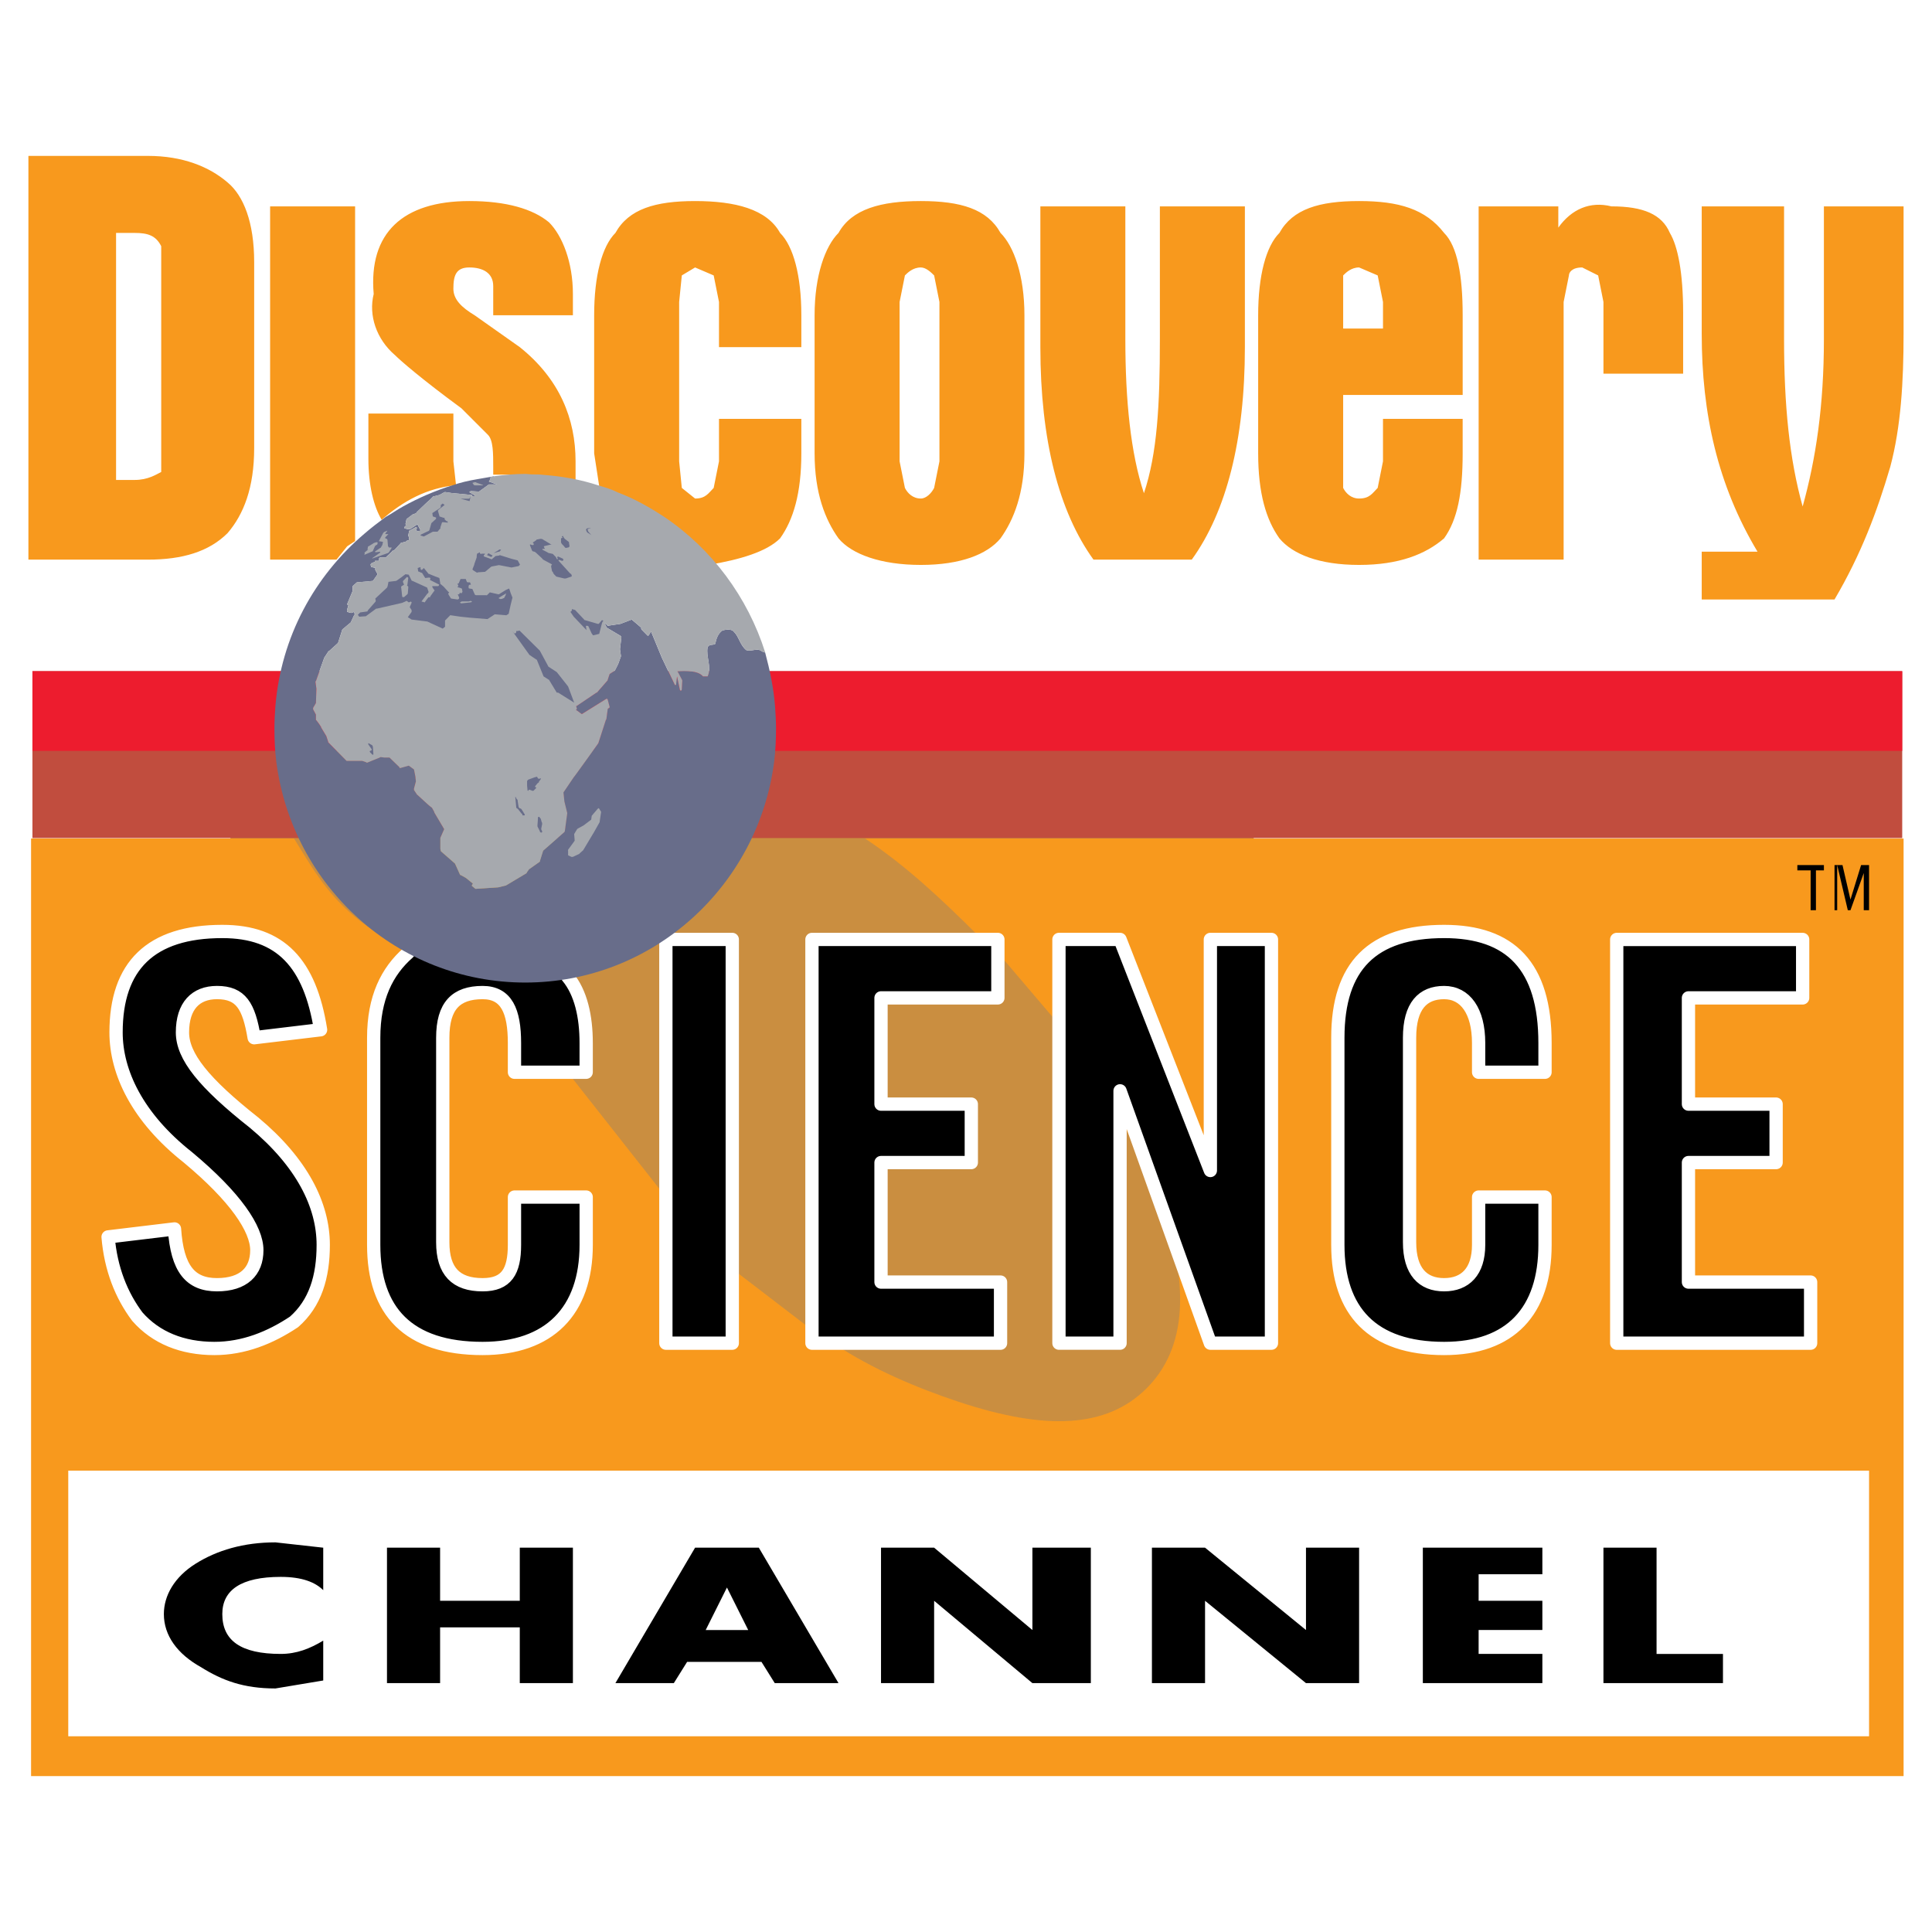
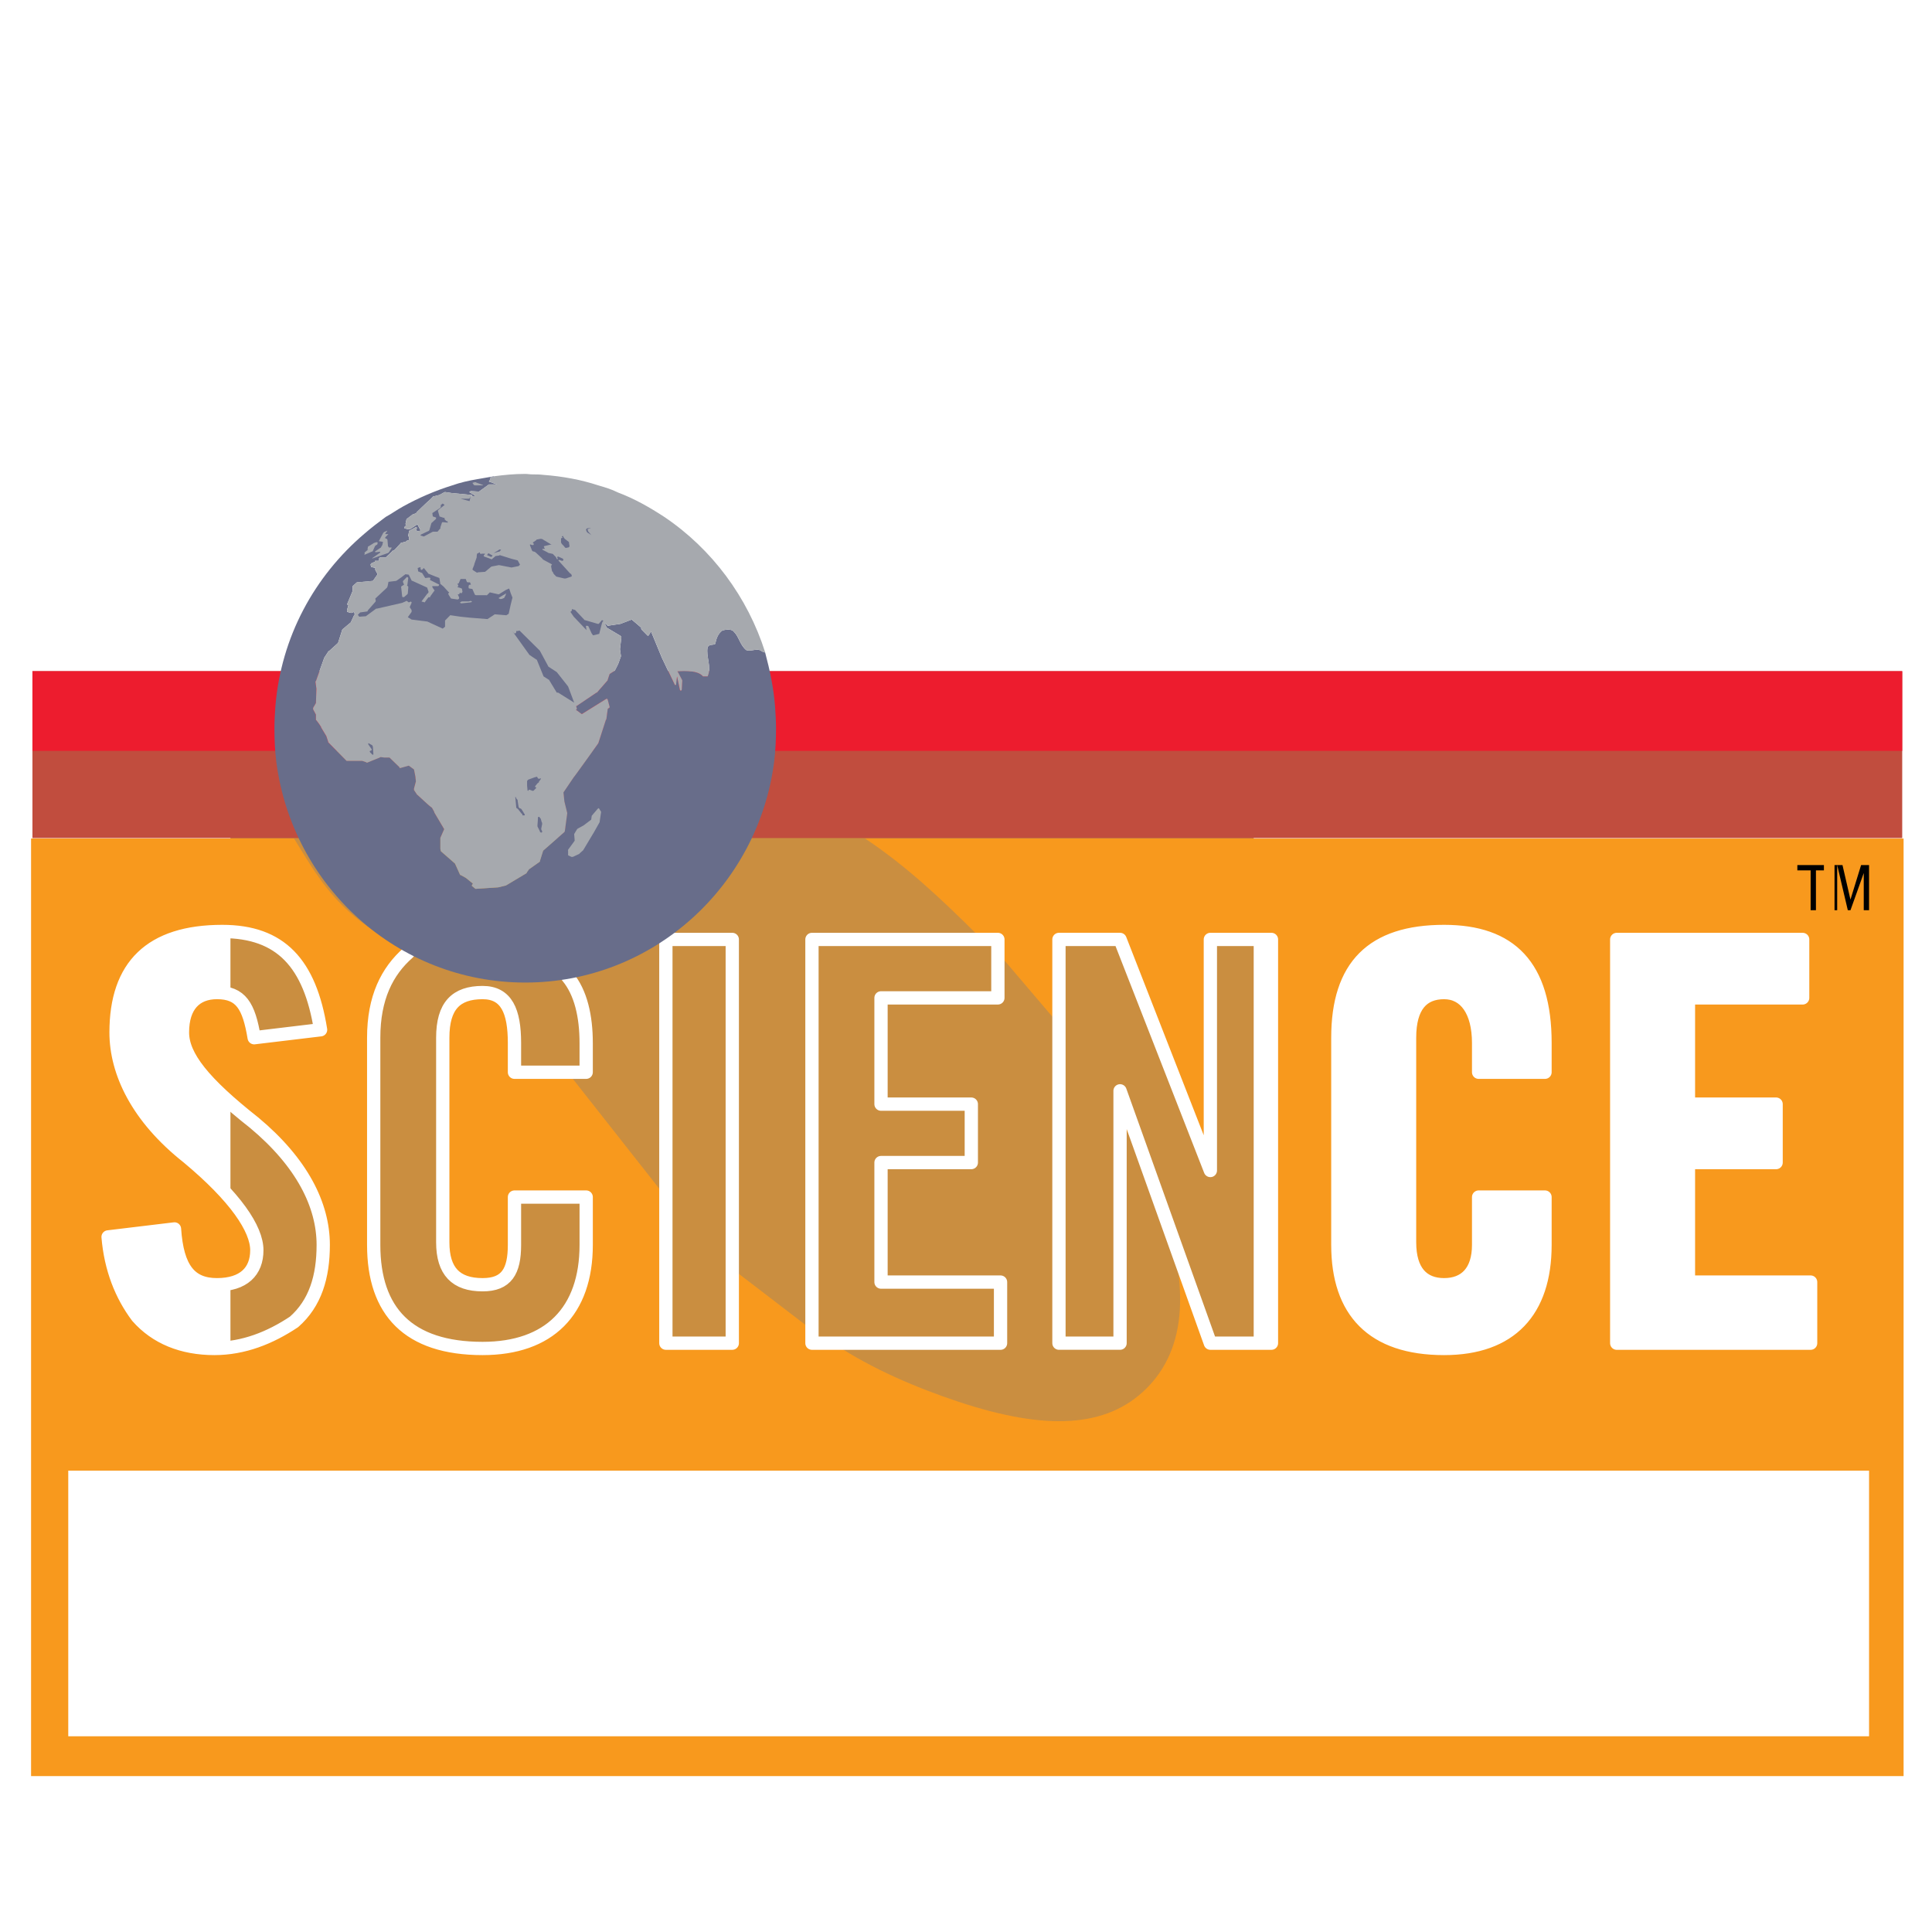
<svg xmlns="http://www.w3.org/2000/svg" version="1.0" id="Layer_1" x="0px" y="0px" width="192.756px" height="192.756px" viewBox="0 0 192.756 192.756" enable-background="new 0 0 192.756 192.756" xml:space="preserve">
  <g>
    <polygon fill-rule="evenodd" clip-rule="evenodd" fill="#FFFFFF" points="0,0 192.756,0 192.756,192.756 0,192.756 0,0  " />
    <polygon fill-rule="evenodd" clip-rule="evenodd" fill="#CA8E40" points="22.992,79.161 125.081,79.161 125.081,144.357    22.992,144.357 22.992,79.161  " />
    <path fill-rule="evenodd" clip-rule="evenodd" fill="#C14D3E" d="M3.236,66.963h186.549v16.65H3.236V66.963L3.236,66.963z    M189.785,78.618L189.785,78.618L189.785,78.618z" />
    <path fill-rule="evenodd" clip-rule="evenodd" fill="#F8991D" d="M83.128,134.008c3.976,2.648,8.48,4.504,12.455,5.83   c8.745,2.914,14.84,2.648,18.814-1.326c3.976-3.975,4.505-10.334,1.061-19.609l-3.71-7.42v-2.65l9.01,25.176h6.095v-40.28h-6.095   v23.054l-9.01-23.054h-6.096v8.479l-6.094-7.154v-1.325h-1.326l-0.529-0.265c-3.975-3.975-7.42-7.155-11.395-9.805h103.613v93.543   H3.1V83.658h26.234c1.325,2.12,2.65,4.505,4.771,6.625c2.12,2.12,4.504,3.445,6.625,4.77c-2.12,1.855-3.445,4.506-3.445,8.48v20.67   c0,6.625,3.445,10.334,10.865,10.334c6.625,0,10.335-3.709,10.335-10.334v-4.771h-7.155v4.771c0,2.648-0.795,3.975-3.18,3.975   c-2.65,0-3.975-1.326-3.975-4.24v-20.404c0-3.18,1.325-4.506,3.975-4.506c2.385,0,3.18,1.855,3.18,5.035v2.914h5.299l9.805,12.455   v14.576h6.625v-7.42l7.95,6.094v1.326H83.128L83.128,134.008z M120.758,116.781L120.758,116.781L120.758,116.781z M144.077,92.933   c6.625,0,10.069,3.445,10.069,11.13v2.914h-6.624v-2.914c0-3.18-1.325-5.035-3.445-5.035s-3.445,1.326-3.445,4.506v20.404   c0,2.914,1.325,4.24,3.445,4.24s3.445-1.326,3.445-3.975v-4.771h6.624v4.771c0,6.625-3.444,10.334-10.069,10.334   c-7.154,0-10.6-3.709-10.6-10.334v-20.67C133.478,96.378,136.923,92.933,144.077,92.933L144.077,92.933z M168.457,99.559v10.6   h8.745v5.83h-8.745v11.924h12.189v6.096h-19.345v-40.28h18.55v5.831H168.457L168.457,99.559z M6.81,173.227h179.667v-26.5H6.81   V173.227L6.81,173.227z M25.359,103.533c-0.53-3.18-1.325-4.506-3.71-4.506c-2.12,0-3.445,1.326-3.445,3.975   c0,2.385,2.12,5.035,7.155,9.01c4.77,3.977,6.89,8.215,6.89,12.191c0,3.18-0.795,5.828-2.915,7.684   c-2.385,1.59-5.035,2.65-7.95,2.65c-3.18,0-5.83-1.061-7.685-3.18c-1.59-2.121-2.65-4.77-2.915-7.949l6.625-0.797   c0.265,3.977,1.59,5.566,4.24,5.566s3.975-1.326,3.975-3.445c0-2.121-2.12-5.301-6.89-9.275c-5.035-3.975-7.155-8.48-7.155-12.455   c0-6.624,3.445-10.069,10.6-10.069c5.83,0,8.745,3.18,9.805,9.806L25.359,103.533L25.359,103.533z" />
-     <path fill-rule="evenodd" clip-rule="evenodd" fill="#F8991D" d="M45.499,48.414c-2.915,0.265-5.3,1.59-7.42,3.445   c-0.795-1.325-1.325-3.445-1.325-6.095v-4.505h8.48v4.77L45.499,48.414L45.499,48.414z M13.435,23.239H11.58v24.645h1.855   c1.325,0,2.12-0.53,2.65-0.795V24.564C15.554,23.504,14.759,23.239,13.435,23.239L13.435,23.239z M25.359,26.154v18.55   c0,3.975-1.06,6.625-2.65,8.48c-1.855,1.855-4.505,2.65-7.95,2.65H2.834V15.554h11.925c3.445,0,6.095,1.06,7.95,2.65   C24.299,19.529,25.359,22.179,25.359,26.154L25.359,26.154z M35.429,20.589v33.39l-0.795,0.53l-1.06,1.325h-6.625V20.589H35.429   L35.429,20.589z M93.198,27.479c-0.265-0.265-0.794-0.795-1.325-0.795c-0.795,0-1.325,0.53-1.59,0.795l-0.53,2.65v15.9l0.53,2.65   c0.265,0.53,0.795,1.06,1.59,1.06c0.53,0,1.06-0.53,1.325-1.06l0.53-2.65v-15.9L93.198,27.479L93.198,27.479z M61.399,23.239   c1.325-2.385,3.975-3.18,7.95-3.18s7.155,0.795,8.48,3.18c1.325,1.325,2.12,4.24,2.12,8.215v3.18h-8.215v-4.505l-0.53-2.65   l-1.855-0.795l-1.325,0.795l-0.265,2.65v15.9l0.265,2.65l1.325,1.06c1.06,0,1.325-0.53,1.855-1.06l0.53-2.65v-4.24h8.215v3.445   c0,3.975-0.795,6.625-2.12,8.479c-1.325,1.325-3.975,2.12-7.155,2.65l-1.325-1.855c-2.915-3.18-6.095-4.77-9.54-5.83l-0.53-3.445   v-13.78C59.279,27.479,60.074,24.564,61.399,23.239L61.399,23.239z M49.209,28.539c0-1.325-1.06-1.855-2.385-1.855   c-1.325,0-1.59,0.795-1.59,2.12c0,1.06,0.795,1.854,2.12,2.65l4.505,3.18c3.975,3.18,5.565,7.155,5.565,11.395v1.855l-5.3-0.53   h-2.915v-0.795c0-1.325,0-2.65-0.53-3.18l-2.65-2.65c-3.975-2.915-6.095-4.77-6.625-5.3c-1.854-1.59-2.65-3.975-2.12-6.095   c-0.53-6.095,2.915-9.275,9.54-9.275c3.71,0,6.36,0.795,7.95,2.12c1.325,1.325,2.385,3.975,2.385,7.155v2.12h-7.95V28.539   L49.209,28.539z M137.982,32.779v-2.65l-0.53-2.65l-1.854-0.795c-0.795,0-1.325,0.53-1.59,0.795v5.3H137.982L137.982,32.779z    M135.598,20.059c3.975,0,6.625,0.795,8.479,3.18c1.325,1.325,1.854,4.24,1.854,8.215v7.95h-11.924v9.275   c0.265,0.53,0.795,1.06,1.59,1.06c1.06,0,1.325-0.53,1.854-1.06l0.53-2.65v-4.24h7.949v3.445c0,3.975-0.529,6.625-1.854,8.479   c-1.854,1.59-4.505,2.65-8.479,2.65c-3.976,0-6.625-1.06-7.95-2.65c-1.325-1.855-2.12-4.505-2.12-8.479v-13.78   c0-3.975,0.795-6.89,2.12-8.215C128.973,20.854,131.622,20.059,135.598,20.059L135.598,20.059z M102.208,31.454v13.78   c0,3.975-1.061,6.625-2.385,8.479c-1.325,1.59-3.975,2.65-7.95,2.65c-3.975,0-6.89-1.06-8.215-2.65   c-1.325-1.855-2.385-4.505-2.385-8.479v-13.78c0-3.975,1.06-6.89,2.385-8.215c1.325-2.385,4.24-3.18,8.215-3.18   c3.975,0,6.625,0.795,7.95,3.18C101.147,24.564,102.208,27.479,102.208,31.454L102.208,31.454z M124.202,20.589v14.045   c0,9.275-1.854,16.43-5.3,21.2h-9.805c-3.445-4.77-5.3-11.925-5.3-21.2V20.589h8.479v13.25c0,6.095,0.53,11.395,1.855,15.37   c1.325-3.975,1.59-8.745,1.59-15.37v-13.25H124.202L124.202,20.589z M169.781,20.589h8.215v13.25c0,6.625,0.53,11.925,1.855,16.695   c1.325-4.77,2.12-10.07,2.12-16.695v-13.25h7.949v12.72c0,4.77-0.265,9.275-1.324,13.25c-1.325,4.505-2.915,8.745-5.565,13.25   h-13.25v-4.77h5.565c-3.975-6.625-5.565-13.78-5.565-21.73V20.589L169.781,20.589z M167.927,31.189v6.095h-7.95v-7.155l-0.529-2.65   l-1.59-0.795c-1.061,0-1.326,0.53-1.326,0.795l-0.529,2.65v25.705h-8.479V20.589h7.949v2.12c1.325-1.855,3.18-2.65,5.3-2.12   c3.181,0,5.035,0.795,5.83,2.65C167.396,24.564,167.927,27.214,167.927,31.189L167.927,31.189z" />
    <path fill-rule="evenodd" clip-rule="evenodd" fill="#ED1C2E" d="M3.236,66.963h186.549v7.95H3.236V66.963L3.236,66.963z    M189.785,72.528L189.785,72.528L189.785,72.528z" />
-     <path fill-rule="evenodd" clip-rule="evenodd" d="M99.559,95.053v4.506h-11.66v10.6h9.009v5.83h-9.009v11.924h11.925v6.096H81.008   v-40.28h18.55V95.053L99.559,95.053z M111.748,111.482v22.525h-6.096v-40.28h6.096l9.01,23.054V93.728h6.095v40.28h-6.095   l-9.01-25.176V111.482L111.748,111.482z M144.077,92.933c6.625,0,10.069,3.445,10.069,11.13v2.914h-6.624v-2.914   c0-3.18-1.325-5.035-3.445-5.035s-3.445,1.326-3.445,4.506v20.404c0,2.914,1.325,4.24,3.445,4.24s3.445-1.326,3.445-3.975v-4.771   h6.624v4.771c0,6.625-3.444,10.334-10.069,10.334c-7.154,0-10.6-3.709-10.6-10.334v-20.67   C133.478,96.378,136.923,92.933,144.077,92.933L144.077,92.933z M168.457,99.559v10.6h8.745v5.83h-8.745v11.924h12.189v6.096   h-19.345v-40.28h18.55v5.831H168.457L168.457,99.559z M40.729,95.053c3.445,1.855,7.155,2.65,11.13,2.65l4.77-0.266   c1.325,1.59,1.855,3.975,1.855,6.625v2.914h-7.155v-2.914c0-3.18-0.795-5.035-3.18-5.035c-2.65,0-3.975,1.326-3.975,4.506v20.404   c0,2.914,1.325,4.24,3.975,4.24c2.385,0,3.18-1.326,3.18-3.975v-4.771h7.155v4.771c0,6.625-3.71,10.334-10.335,10.334   c-7.42,0-10.865-3.709-10.865-10.334v-20.67C37.284,99.559,38.609,96.908,40.729,95.053L40.729,95.053z M165.276,165.012h6.625   v2.914h-11.925v-13.514h5.3V165.012L165.276,165.012z M114.928,154.412h5.3l10.07,8.215v-8.215h5.3v13.514h-5.3l-10.07-8.215v8.215   h-5.3V154.412L114.928,154.412z M103.003,167.926l-9.805-8.215v8.215h-5.299v-13.514h5.299l9.805,8.215v-8.215h5.83v13.514H103.003   L103.003,167.926z M153.882,157.062h-6.359v2.648h6.359v2.916h-6.359v2.385h6.359v2.914h-11.925v-13.514h11.925V157.062   L153.882,157.062z M25.359,103.533c-0.53-3.18-1.325-4.506-3.71-4.506c-2.12,0-3.445,1.326-3.445,3.975   c0,2.385,2.12,5.035,7.155,9.01c4.77,3.977,6.89,8.215,6.89,12.191c0,3.18-0.795,5.828-2.915,7.684   c-2.385,1.59-5.035,2.65-7.95,2.65c-3.18,0-5.83-1.061-7.685-3.18c-1.59-2.121-2.65-4.77-2.915-7.949l6.625-0.797   c0.265,3.977,1.59,5.566,4.24,5.566s3.975-1.326,3.975-3.445c0-2.121-2.12-5.301-6.89-9.275c-5.035-3.975-7.155-8.48-7.155-12.455   c0-6.624,3.445-10.069,10.6-10.069c5.83,0,8.745,3.18,9.805,9.806L25.359,103.533L25.359,103.533z M66.434,119.432V93.728h6.625   v40.28h-6.625V119.432L66.434,119.432z M51.859,154.412h5.3v13.514h-5.3v-5.564h-7.95v5.564h-5.3v-13.514h5.3v5.299h7.95V154.412   L51.859,154.412z M75.708,154.412l7.95,13.514h-6.36l-1.325-2.119h-7.42l-1.325,2.119h-5.83l7.95-13.514H75.708L75.708,154.412z    M74.648,162.627l-2.12-4.24l-2.12,4.24H74.648L74.648,162.627z M32.249,158.652c-0.795-0.795-2.12-1.326-4.24-1.326   c-3.975,0-5.83,1.326-5.83,3.711c0,2.648,1.855,3.975,5.83,3.975c1.59,0,2.915-0.529,4.24-1.326v3.977l-4.77,0.795   c-3.18,0-5.3-0.795-7.42-2.121c-2.385-1.324-3.71-3.18-3.71-5.299c0-1.855,1.06-3.711,3.18-5.035c2.12-1.326,4.77-2.121,7.95-2.121   l4.77,0.531V158.652L32.249,158.652z" />
    <path fill="none" stroke="#FFFFFF" stroke-width="1.325" stroke-linecap="round" stroke-linejoin="round" stroke-miterlimit="2.613" d="   M99.559,95.053v4.506h-11.66v10.6h9.009v5.83h-9.009v11.924h11.925v6.096H83.128 M111.748,111.482v22.525h-6.096v-40.28h6.096   l9.01,23.054V93.728h6.095v40.28h-6.095l-9.01-25.176V111.482 M99.559,95.053v-1.325h-18.55v40.28h2.12 M144.077,92.933   c6.625,0,10.069,3.445,10.069,11.13v2.914h-6.624v-2.914c0-3.18-1.325-5.035-3.445-5.035s-3.445,1.326-3.445,4.506v20.404   c0,2.914,1.325,4.24,3.445,4.24s3.445-1.326,3.445-3.975v-4.771h6.624v4.771c0,6.625-3.444,10.334-10.069,10.334   c-7.154,0-10.6-3.709-10.6-10.334v-20.67C133.478,96.378,136.923,92.933,144.077,92.933 M168.457,99.559v10.6h8.745v5.83h-8.745   v11.924h12.189v6.096h-19.345v-40.28h18.55v5.831H168.457 M25.359,103.533c-0.53-3.18-1.325-4.506-3.71-4.506   c-2.12,0-3.445,1.326-3.445,3.975c0,2.385,2.12,5.035,7.155,9.01c4.77,3.977,6.89,8.215,6.89,12.191   c0,3.18-0.795,5.828-2.915,7.684c-2.385,1.59-5.035,2.65-7.95,2.65c-3.18,0-5.83-1.061-7.685-3.18   c-1.59-2.121-2.65-4.77-2.915-7.949l6.625-0.797c0.265,3.977,1.59,5.566,4.24,5.566s3.975-1.326,3.975-3.445   c0-2.121-2.12-5.301-6.89-9.275c-5.035-3.975-7.155-8.48-7.155-12.455c0-6.624,3.445-10.069,10.6-10.069   c5.83,0,8.745,3.18,9.805,9.806L25.359,103.533 M56.628,106.977h1.855v-2.914c0-2.65-0.53-5.035-1.855-6.625 M56.628,106.977   h-5.299v-2.914c0-3.18-0.795-5.035-3.18-5.035c-2.65,0-3.975,1.326-3.975,4.506v20.404c0,2.914,1.325,4.24,3.975,4.24   c2.385,0,3.18-1.326,3.18-3.975v-4.771h7.155v4.771c0,6.625-3.71,10.334-10.335,10.334c-7.42,0-10.865-3.709-10.865-10.334v-20.67   c0-3.975,1.325-6.625,3.445-8.48 M66.434,119.432V93.728h6.625v40.28h-6.625V119.432" />
    <path fill-rule="evenodd" clip-rule="evenodd" d="M181.972,86.838v-0.53h-2.65v0.53h1.325v3.975h0.53v-3.975H181.972   L181.972,86.838z M183.031,86.308v4.505h0.266v-4.505l1.06,4.505h0.265l1.325-3.71v-0.795v4.505h0.53v-4.505h-0.795l-1.061,3.445   v0.53v-0.53l-0.795-3.445H183.031L183.031,86.308z" />
    <path fill-rule="evenodd" clip-rule="evenodd" fill="#686D8A" d="M76.339,65.102c-0.236-0.047-0.376-0.144-0.518-0.238   c-0.47-0.143-0.895,0.143-1.364,0c-0.611-0.477-0.752-1.382-1.223-1.811c-0.142-0.285-0.752-0.285-1.176-0.141   c-0.422,0.332-0.565,0.714-0.706,1.333c-0.188,0.142-0.611,0-0.752,0.333c-0.188,0.904,0.423,1.953,0,2.906   c-0.188,0-0.329,0-0.47,0c-0.613-0.763-2.541-0.477-2.541-0.524v0.047l0.047,0.047l0.424,0.811c0,0.047,0,0.047,0,0.095   l-0.047,0.857c-0.048,0.048-0.048,0.094-0.095,0.094c-0.047,0-0.047-0.046-0.094-0.094l-0.283-1.334l-0.094,0.762   c0,0.049,0,0.096-0.048,0.096c-0.046,0-0.092,0-0.092-0.047l-1.271-2.669l-1.177-2.858l0.096,0.144c0,0.046,0,0.095,0,0.095   l-0.235,0.38c-0.048,0.048-0.095,0.048-0.142,0l-0.564-0.571c-0.048-0.048-0.048-0.096-0.048-0.096c0-0.047,0-0.096,0.048-0.096   c-0.048,0-0.048,0-0.095-0.046l-0.33-0.287l-0.564-0.476L61.9,62.243l0,0l-1.271,0.191c-0.047,0-0.047-0.096-0.094-0.096   l-0.188-0.189l0.048,0.189l0.141,0.286l1.365,0.81c0.046,0.048,0.094,0.097,0.094,0.143l-0.141,1.191l0.094,0.667v0.047   L61.71,66.15c0,0.047-0.375,0.762-0.375,0.762l0,0l-0.517,0.333l-0.189,0.572c0,0.047,0,0.047,0,0.047l-1.081,1.239H59.5   l-1.975,1.334c-0.048,0-0.048,0-0.048,0l0.048,0.189c0.048,0.048,0,0.096,0,0.144l-0.094,0.047c0.046,0,0.046,0,0.094,0.048   l0.517,0.38l2.446-1.524c0,0,0.046,0,0.093,0c0,0.048,0.047,0.048,0.047,0.095l0.189,0.714c0,0.047-0.047,0.143-0.141,0.143   l-0.048,0.048l-0.14,1.048c0,0,0,0-0.047,0.047l-0.752,2.334l0,0c0,0-2.447,3.431-2.447,3.383l-1.035,1.525l0.094,0.905   l0.281,1.144c0,0,0,0,0,0.048l-0.235,1.763l-0.046,0.094l-2.117,1.858l-0.329,1.05c0,0,0,0,0,0.047l-1.082,0.763l-0.235,0.333   c0,0.048,0,0.048,0,0.048l-2.07,1.238l0,0l-0.799,0.19h-0.046l-2.164,0.144c-0.094,0-0.094-0.095-0.142-0.095l-0.236-0.19   c0-0.048,0-0.048,0-0.097l0.095-0.143l-0.706-0.571l-0.518-0.287h-0.045l-0.518-1.143l-1.364-1.191   c-0.048-0.047-0.048-0.047-0.048-0.047l-0.046-0.237l0,0v-1.098l0,0l0.376-0.858l-0.987-1.668v-0.047l-0.048-0.096l-0.188-0.334   c-0.093-0.046-0.469-0.381-0.469-0.381l-0.987-0.906c0,0-0.048,0-0.048-0.047l-0.283-0.428c0-0.049,0-0.049,0-0.144l0.188-0.714   l-0.047-0.476l-0.141-0.716l-0.518-0.38l-0.846,0.237c-0.047,0-0.094,0-0.094-0.095l-0.988-0.952c-0.141,0-0.516,0-0.516,0   l-0.377-0.048c-0.046,0.048-0.188,0.096-0.188,0.096l-1.176,0.476c0,0,0,0-0.047-0.047l-0.424-0.143h-1.457   c-0.048,0-0.048,0-0.095,0l-1.363-1.382l-0.471-0.476v-0.048L32.55,73.44l-0.518-0.858c0,0,0,0,0-0.047l-0.188-0.287l-0.282-0.382   c-0.047,0-0.047-0.046-0.047-0.046v-0.286c0-0.048,0-0.048,0-0.048v-0.189l-0.281-0.524c0-0.048,0-0.096,0-0.144l0.281-0.476   l0.047-1.428l-0.094-0.715c0,0,0-0.048,0.047-0.048l0.8-2.238v-0.049l0.47-0.715h0.047l0.893-0.81l0.424-1.333   c0,0,0.047,0,0.047-0.048l0.799-0.667l0.33-0.714c0-0.047,0-0.047,0.047-0.047l0.046-0.048l-0.14-0.238l-0.189,0.094   c-0.047,0-0.047,0-0.094,0l-0.329-0.094c-0.048,0-0.048-0.048-0.048-0.19l0.143-0.478l-0.095-0.047c0,0-0.048-0.048,0-0.143   l0.518-1.24v-0.428c0-0.049,0-0.049,0.046-0.095l0.376-0.333h0.049l1.552-0.143l0.469-0.667l-0.235-0.429c0-0.048,0-0.096,0-0.191   h0.047l-0.424-0.094c-0.047,0-0.047,0-0.047-0.049l-0.045-0.189c0-0.048,0.045-0.095,0.093-0.144l0.331-0.143   c0-0.095,0-0.095,0.046-0.095h0.377v-0.191c0-0.048,0-0.095,0.046-0.095c0-0.047,0.048-0.047,0.048-0.047h0.564l0.658-0.62   c0-0.048,0.047-0.048,0.047-0.048l0.188-0.094l0.612-0.667c0-0.047,0.046-0.047,0.093-0.047l0.378-0.096l0.14-0.096   c0.047-0.046,0.095-0.046,0.141-0.046l0.047,0.046l0.048-0.333l-0.095-0.143c0-0.048,0-0.048,0-0.094l0.095-0.431   c0.047,0,0.047-0.046,0.093-0.046l0.518-0.287c0.047-0.046,0.095-0.046,0.142,0c0,0,0,0.048,0,0.096l-0.094,0.191l0.094,0.046   c0.048,0,0.048,0.048,0.048,0.048s0,0,0.045,0l0.235-0.048l0.047-0.046c-0.047-0.096-0.328-0.621-0.328-0.621v0.048   c-0.048,0-0.048,0-0.095,0.048l-0.659,0.429c-0.047,0-0.095,0-0.095,0l-0.423-0.095c0-0.047,0-0.047,0-0.096v-0.046l0.188-0.191   l-0.046-0.048l-0.046-0.048l0.092-0.428c0-0.047,0-0.047,0.047-0.094l0.564-0.429l0,0l0.377-0.143c0-0.048,0-0.048,0.047-0.096   c0,0,1.222-1.191,1.27-1.191l0.329-0.333c0-0.049,0.094-0.049,0.094-0.049l0.564-0.141l0.517-0.287c0,0,0.047,0,0.095,0   l0.611,0.094l1.976,0.192c0.045,0,0.045,0,0.093,0.047c0,0,0,0.047-0.047,0.047l-0.045,0.046l0.423-0.046l-0.564-0.333   c-0.047,0-0.047-0.048-0.047-0.096c0.047,0,0.095-0.047,0.141-0.047l0.799,0.047l0.988-0.716h0.095h0.706l-0.659-0.237   c-0.047,0-0.142-0.048-0.142-0.048l0.142-0.237c0.047-0.049,0.047-0.049,0.047-0.049c-0.047,0-0.094-0.047-0.047-0.047   c0-0.047,0.047-0.096,0.047-0.096h0.423l-0.14-0.094c-0.565,0.094-1.082,0.19-1.647,0.286c-0.846,0.143-1.691,0.334-2.492,0.619   c-1.693,0.526-3.34,1.24-4.891,2.097c-0.611,0.334-1.128,0.716-1.74,1.05c-0.706,0.522-1.459,1.095-2.117,1.667   c-4.985,4.239-8.326,10.292-8.889,17.247c-0.048,0.714-0.094,1.429-0.094,2.144c0,1.145,0.046,2.238,0.189,3.382   c1.598,12.389,12.087,22.013,24.833,22.013c12.746,0,23.235-9.625,24.833-22.013c0.142-1.144,0.189-2.237,0.189-3.382   c0-0.715-0.047-1.429-0.095-2.144C77.185,68.628,76.81,66.865,76.339,65.102L76.339,65.102z" />
    <path fill-rule="evenodd" clip-rule="evenodd" fill="#A6A9AE" d="M48.965,47.615c0,0-0.047,0.05-0.047,0.095   c-0.045,0,0,0.047,0.047,0.047c0,0,0,0-0.047,0.049l-0.142,0.237c0,0,0.096,0.048,0.142,0.048l0.658,0.239h-0.703h-0.096   l-0.988,0.715l-0.799-0.048c-0.045,0-0.093,0.048-0.141,0.048c0,0.048,0,0.094,0.048,0.094l0.565,0.334l-0.424,0.046l0.045-0.046   c0.049,0,0.049-0.049,0.049-0.049c-0.049-0.045-0.049-0.045-0.094-0.045l-1.975-0.192l-0.612-0.093c-0.048,0-0.095,0-0.095,0   l-0.516,0.286l-0.565,0.141c0,0-0.092,0-0.092,0.049l-0.331,0.333c-0.045,0-1.268,1.191-1.268,1.191   c-0.047,0.047-0.047,0.047-0.047,0.096l-0.379,0.143l0,0l-0.564,0.429c-0.047,0.047-0.047,0.047-0.047,0.096l-0.092,0.426   l0.047,0.048l0.045,0.048l-0.188,0.19v0.05c0,0.045,0,0.045,0,0.093l0.422,0.095c0,0,0.046,0,0.096,0l0.66-0.429   c0.047-0.048,0.047-0.048,0.094-0.048v-0.048c0,0,0.28,0.525,0.328,0.622l-0.048,0.045l-0.234,0.05c-0.045,0-0.045,0-0.045,0   s0-0.05-0.047-0.05l-0.094-0.045l0.094-0.192c0-0.047,0-0.093,0-0.093c-0.047-0.05-0.094-0.05-0.144,0l-0.518,0.285   c-0.045,0-0.045,0.045-0.095,0.045l-0.093,0.428c0,0.05,0,0.05,0,0.099l0.093,0.142l-0.046,0.331l-0.047-0.045   c-0.045,0-0.092,0-0.14,0.045l-0.139,0.098l-0.377,0.095c-0.049,0-0.092,0-0.092,0.046l-0.613,0.668l-0.189,0.094   c0,0-0.046,0-0.046,0.048l-0.659,0.621h-0.564c0,0-0.047,0-0.047,0.046c-0.047,0-0.047,0.047-0.047,0.095v0.189h-0.377   c-0.046,0-0.046,0-0.046,0.095l-0.331,0.144c-0.047,0.05-0.092,0.096-0.092,0.145l0.045,0.19c0,0.048,0,0.048,0.047,0.048   l0.424,0.094h-0.047c0,0.094,0,0.142,0,0.191l0.235,0.429l-0.469,0.666l-1.552,0.144h-0.047l-0.378,0.333   c-0.045,0.045-0.045,0.045-0.045,0.096v0.428l-0.519,1.239c-0.047,0.095,0,0.14,0,0.14l0.095,0.049l-0.143,0.477   c0,0.143,0,0.191,0.047,0.191l0.33,0.097c0.047,0,0.047,0,0.094,0l0.189-0.097l0.14,0.238l-0.048,0.049   c-0.045,0-0.045,0-0.045,0.045l-0.33,0.716l-0.801,0.667c0,0.05-0.045,0.05-0.045,0.05l-0.424,1.332l-0.894,0.812h-0.045   l-0.473,0.712v0.047l-0.799,2.239c-0.047,0-0.047,0.048-0.047,0.048l0.096,0.715l-0.049,1.428l-0.281,0.478   c0,0.047,0,0.096,0,0.144l0.281,0.523v0.191c0,0,0,0,0,0.048v0.285c0,0,0,0.049,0.049,0.049l0.281,0.378l0.188,0.288   c0,0.047,0,0.047,0,0.047l0.519,0.858l0.189,0.572v0.047l0.47,0.477l1.363,1.382c0.047,0,0.047,0,0.094,0h1.458l0.426,0.143   c0.044,0.048,0.044,0.048,0.044,0.048l1.177-0.479c0,0,0.141-0.045,0.189-0.093l0.374,0.048c0,0,0.375,0,0.518,0l0.987,0.954   c0,0.093,0.046,0.093,0.096,0.093l0.844-0.237l0.519,0.38l0.141,0.716l0.049,0.475l-0.19,0.715c0,0.096,0,0.096,0,0.144l0.284,0.43   c0,0.045,0.047,0.045,0.047,0.045l0.988,0.906c0,0,0.375,0.334,0.469,0.382l0.188,0.333l0.048,0.095v0.046l0.988,1.667   l-0.377,0.857l0,0v1.1l0,0l0.046,0.238c0,0,0,0,0.048,0.045l1.364,1.193l0.517,1.142h0.047l0.518,0.286l0.706,0.572l-0.095,0.145   c0,0.045,0,0.045,0,0.094l0.236,0.191c0.045,0,0.045,0.094,0.143,0.094l2.161-0.143h0.05l0.797-0.191l0,0l2.068-1.237   c0,0,0,0,0-0.046l0.238-0.334l1.081-0.763c0-0.047,0-0.047,0-0.047l0.329-1.048l2.117-1.858l0.045-0.097l0.236-1.762   c0-0.046,0-0.046,0-0.046l-0.281-1.147l-0.094-0.902l1.034-1.526c0,0.047,2.445-3.381,2.445-3.381l0,0l0.755-2.335   c0.045-0.047,0.045-0.047,0.045-0.047l0.141-1.048l0.048-0.049c0.096,0,0.142-0.095,0.142-0.142l-0.19-0.713   c0-0.049-0.044-0.049-0.044-0.097c-0.051,0-0.097,0-0.097,0l-2.446,1.525l-0.516-0.379c-0.048-0.05-0.048-0.05-0.092-0.05   l0.092-0.046c0-0.048,0.047-0.097,0-0.144l-0.048-0.189c0,0,0,0,0.048,0l1.976-1.334h0.045l1.081-1.239c0,0,0,0,0-0.05l0.19-0.569   l0.517-0.334l0,0c0,0,0.375-0.715,0.375-0.762l0.236-0.667v-0.047l-0.094-0.668l0.139-1.191c0-0.048-0.045-0.094-0.091-0.141   l-1.368-0.811l-0.138-0.286l-0.049-0.191l0.187,0.191c0.051,0,0.051,0.093,0.095,0.093l1.273-0.189l0,0l1.128-0.43l0.564,0.479   l0.33,0.286c0.045,0.048,0.095,0.048,0.095,0.048c-0.05,0-0.05,0.047-0.05,0.093c0,0,0,0.049,0.05,0.099l0.563,0.57   c0.044,0.049,0.095,0.049,0.14,0l0.237-0.38l-0.097-0.239l1.177,2.859l1.271,2.669c0,0.047,0.046,0.047,0.095,0.047   c0.048,0,0.048-0.047,0.048-0.096l0.092-0.762l0.283,1.335c0.046,0.049,0.046,0.092,0.094,0.092c0.046,0,0.046-0.043,0.094-0.092   l0.048-0.86c0-0.049,0-0.049,0-0.094l-0.425-0.811l-0.047-0.048v-0.048c0,0.048,1.931-0.235,2.542,0.525c0.141,0,0.28,0,0.467,0   c0.425-0.953-0.187-2.001,0-2.908c0.143-0.331,0.566-0.189,0.754-0.331c0.141-0.62,0.283-1.003,0.706-1.333   c0.425-0.145,1.035-0.145,1.174,0.141c0.473,0.43,0.614,1.334,1.224,1.812c0.471,0.143,0.896-0.144,1.367,0   c0.141,0.097,0.281,0.191,0.517,0.238C74.6,59.575,71.023,54.764,66.273,51.57c-1.458-0.952-2.963-1.812-4.609-2.43   c-0.658-0.331-1.318-0.523-1.977-0.716c-1.737-0.57-3.573-0.903-5.454-1.044c-0.376-0.05-0.751-0.05-1.082-0.05   c-0.282,0-0.517-0.048-0.752-0.048c-1.082,0-2.069,0.098-3.151,0.239l0.142,0.094H48.965L48.965,47.615z M38.617,52.952   c0.045,0,0.045,0,0,0.05l-0.141,0.189c-0.047,0.048-0.047,0.098,0,0.098h0.233c0.048,0,0.048,0,0,0.043l-0.281,0.29   c0,0.047,0,0.093,0.047,0.093l0.094,0.047c0.047,0,0.092,0.049,0.092,0.146l0.048,0.571c0,0.049,0.048,0.049,0.097,0.143h0.234   c0.046,0,0.046,0.045,0,0.095l-0.234,0.383c-0.049,0.045-0.097,0.093-0.145,0.093l-1.501,0.525c-0.048,0-0.048,0,0-0.047   l0.751-0.526c0.048-0.045,0.048-0.095-0.047-0.095l-0.377,0.05c-0.047,0-0.093-0.05-0.047-0.097l0.564-0.381   c0.049-0.094,0.095-0.192,0.141-0.239l0.049-0.237c0.048-0.048,0-0.095-0.049-0.095l-0.28-0.049c-0.047,0-0.094,0-0.047-0.049   l0.377-0.714c0-0.048,0.14-0.189,0.187-0.189L38.617,52.952L38.617,52.952z M37.207,54.24c0.047-0.049,0.14-0.095,0.188-0.095   l0.141-0.048c0.095,0,0.14,0,0.14,0.048v0.046c0,0.049-0.045,0.096-0.045,0.144l-0.095,0.047c-0.047,0.047-0.141,0.096-0.141,0.145   l-0.188,0.427c0,0.048-0.095,0.095-0.143,0.095l-0.66,0.287c-0.045,0.047-0.045,0.047-0.045,0c0.045-0.097,0.045-0.144,0-0.144   c0,0,0-0.048,0.045-0.093l0.285-0.239c0.045,0,0.045-0.045,0-0.045c-0.046,0-0.046-0.049,0-0.098c0-0.05,0.045-0.095,0-0.095   c0,0,0-0.094,0.045-0.094L37.207,54.24L37.207,54.24z M47.178,48.237c-0.046,0-0.046-0.096,0.047-0.096h0.047   c0.092-0.049,0.189-0.049,0.238,0l0.656,0.238c0.049,0.046,0.049,0.046,0,0.046h-0.705c-0.098,0-0.143,0-0.189-0.046L47.178,48.237   L47.178,48.237z M59.782,80.681c0,0-0.046-0.047-0.095-0.047c0,0.047-0.045,0.047-0.045,0.047l-0.612,0.717v0.046l-0.047,0.332   l-0.751,0.57l-0.612,0.337l-0.046,0.046l-0.286,0.479v0.048l0.049,0.62l-0.658,0.903c0,0.048-0.048,0.048,0,0.048v0.476   c0,0.05,0.046,0.05,0.046,0.05l0.285,0.14c0.046,0,0.092,0,0.14,0l0.611-0.285c0.048,0,0.048,0,0.048-0.046l0.375-0.334l0,0   l1.083-1.811l0.563-1c0-0.048,0-0.048,0-0.048l0.142-0.953c0-0.05,0-0.05-0.047-0.095L59.782,80.681L59.782,80.681z" />
    <path fill-rule="evenodd" clip-rule="evenodd" fill="#686D8A" d="M46.848,49.997l-0.894-0.238h0.8c0.044,0,0.044,0,0.094-0.045   l0.096-0.143L46.848,49.997L46.848,49.997z M51.835,62.912l2.021,2.001l0.847,1.57c0,0,0,0.049,0.046,0.049l0.8,0.523l1.129,1.431   l0.609,1.621l-1.597-1.002c-0.047,0-0.095,0-0.141,0l0,0l-0.751-1.239c0-0.05,0-0.05-0.049-0.05l-0.516-0.332l-0.658-1.62   c0-0.05,0-0.05-0.049-0.05l-0.704-0.474l-1.741-2.429l0.189,0.238c0.046,0.048,0.093,0.048,0.138,0.048   c0.05-0.048,0.096-0.048,0.096-0.145v-0.097c0.047,0,0.047,0,0.144,0L51.835,62.912L51.835,62.912z M54.092,82.209   c0-0.051,0-0.146-0.048-0.192l-0.093-0.333c-0.045-0.049-0.095-0.096-0.146-0.191c-0.044,0-0.138,0-0.138,0.095   c0,0,0,0.096,0,0.143l-0.045,0.616c0,0.051,0,0.147,0.045,0.193l0.189,0.381c0,0.097,0.095,0.144,0.142,0.144   c0.093,0,0.093-0.047,0.093-0.144c-0.048-0.045-0.048-0.094-0.048-0.094c-0.045-0.049-0.045-0.097-0.045-0.143L54.092,82.209   L54.092,82.209z M36.735,74.251c0-0.096,0-0.096,0.048-0.096l0.329,0.188c0.048,0,0.095,0.145,0.095,0.192l0.047,0.716   c0,0.048-0.047,0.048-0.094,0.048l-0.236-0.239c0-0.051-0.095-0.097,0-0.144l0.14-0.049c0-0.045,0.048-0.093,0-0.14L36.735,74.251   L36.735,74.251z M42.805,52.952c0-0.045,0.045-0.045,0.045-0.095l0.189-0.665l0.422-0.383c0.047-0.047,0.047-0.047,0.047-0.145   c0,0,0-0.047-0.047-0.047l-0.28-0.093l-0.048-0.335l0.8-0.521c0-0.05,0.046-0.05,0.046-0.098v-0.19l0.19-0.143l0.187,0.143   l-0.658,0.523c0,0.048,0,0.095,0,0.095l0.142,0.476v0.05l0.424,0.14c0,0,0.047,0,0.092,0c0,0,0-0.047,0,0c0,0.098,0,0.098,0,0.145   l0.143,0.144c0,0.046,0.046,0.046,0.14,0.046l0.047,0.147l-0.516-0.051c-0.048,0-0.094,0.051-0.094,0.097l-0.142,0.43   c0,0,0,0,0,0.045l0.046,0.047h-0.046l-0.283,0.335h-0.376h-0.092l-0.895,0.476l-0.329-0.096l0,0v-0.05l0.046-0.049l0,0   L42.805,52.952L42.805,52.952z M53.762,78.062c0-0.096,0.044-0.145,0.095-0.188l0.095-0.145c0.047-0.096,0-0.096-0.045-0.05h-0.05   c-0.095,0.05-0.189,0-0.189-0.046l-0.045-0.049c0-0.047-0.047-0.093-0.096-0.093c0,0-0.044,0.045-0.138,0.045l-0.66,0.241   c-0.047,0-0.093,0.097-0.141,0.14v0.192c0,0.047,0,0.094,0,0.144c0,0,0,0.094,0,0.141l0.048,0.478c0.046,0.045,0.046,0.045,0.093,0   v-0.048c0.048-0.048,0.142-0.048,0.188,0l0.139,0.048c0.049,0.045,0.146,0.045,0.191,0l0.236-0.238   c0.044-0.047,0-0.095-0.047-0.095c-0.046,0-0.046-0.048-0.046-0.097l0.234-0.286C53.667,78.109,53.762,78.062,53.762,78.062   L53.762,78.062z M51.459,79.539c0-0.049-0.05-0.049-0.05,0l0.096,1c0,0.048,0.047,0.142,0.144,0.142l0.373,0.477   c0.049,0.047,0.095,0.047,0.095,0.096v0.047c0,0.048,0,0.048,0.047,0.048c0.048,0,0.095,0,0.189,0c0,0,0-0.048,0-0.095   l-0.236-0.383c-0.046-0.094-0.095-0.141-0.143-0.19l-0.139-0.047c-0.048-0.046-0.095-0.094-0.095-0.141l-0.092-0.572   c0-0.096,0-0.145-0.096-0.192L51.459,79.539L51.459,79.539z M35.936,61.103l0.708-0.099c0,0,0.046,0,0.046-0.094l0.751-0.857   c0.047-0.047,0.047-0.098,0.047-0.144l-0.047-0.19l1.176-1.096c0-0.047,0-0.047,0.045-0.094l0.096-0.479l0.753-0.094   c0.048,0,0.048-0.047,0.093-0.047l0.472-0.334c0,0,0.234-0.189,0.377-0.285l0.326,0.047l0.285,0.572c0,0,0,0.047,0.092,0.047   l1.461,0.667l0.141,0.428l-0.048,0.144h-0.05l-0.609,0.812c0.048,0,0.282,0.094,0.329,0.094c0-0.047,0.378-0.524,0.378-0.524   c0.047,0,0.047,0.047,0.092,0c0.047,0,0.093,0,0.093-0.095l0.378-0.524c0.047,0,0.047-0.094,0-0.094l-0.189-0.288v-0.098h0.564   c0.048,0,0.094-0.045,0.094-0.093c0.048-0.046,0-0.096-0.046-0.096l-0.848-0.429l0.046-0.142c0-0.049-0.046-0.095-0.138-0.095   l-0.379,0.045l-0.327-0.522c-0.048,0-0.048,0-0.048,0l-0.33-0.143l-0.047-0.334l0.283-0.094v0.188   c0.046,0.048,0.046,0.097,0.094,0.097c0,0,0.048,0,0.095-0.049l0.141-0.142l0.424,0.523c0,0.048,0,0.048,0.048,0.048l0.703,0.286   c0,0,0.284,0.096,0.377,0.142l0.094,0.572c0,0,0,0.048,0.046,0.048l0.284,0.24l0.47,0.521c0.046,0,0.046,0.05,0.093,0.05   l-0.047,0.045c-0.046,0-0.046,0.098-0.046,0.146l0.233,0.379l0.049,0.049l0.656,0.096c0,0,0.047-0.049,0.095-0.049   c0.045-0.047,0.045-0.096,0.045-0.143l-0.14-0.332h0.095c0.045,0,0.093-0.048,0.093-0.096c0,0,0,0,0-0.049h0.048   c0.047,0.049,0.142,0.049,0.188,0c0-0.045,0.05-0.095,0.05-0.095l-0.05-0.287c0-0.047-0.046-0.047-0.142-0.095l-0.328-0.094   c0.092-0.046,0.092-0.098,0.092-0.191l-0.092-0.144c0.045,0,0.092,0,0.14-0.046l0.188-0.429h0.518l0.047,0.143   c0,0.047,0.046,0.047,0.046,0.047c0,0.05,0,0.05,0,0.094c0.046,0,0.046,0.05,0.095,0.05h0.236l0.093,0.239h-0.045   c-0.048,0-0.096,0-0.096,0c-0.049,0.046-0.049,0.046-0.094,0.094v0.143c0,0.094,0,0.142,0.094,0.142l0.283,0.047l0.232,0.527   c0,0.046,0.098,0.095,0.146,0.095h1.032c0,0.047,0.048,0,0.094-0.049l0.236-0.236l0.845,0.19c0.047,0,0.094,0,0.142-0.048   l0.611-0.38l0.329-0.146c0,0,0.142,0.383,0.142,0.428l0.19,0.478l-0.19,0.762c0,0-0.142,0.668-0.188,0.857l-0.235,0.143   l-1.128-0.094c-0.05,0-0.05,0-0.095,0.049l-0.659,0.427l-1.788-0.144l-0.894-0.093l-0.988-0.145c-0.044,0-0.092,0-0.092,0.049   L44.45,61.86c-0.048,0.05-0.048,0.05-0.048,0.098v0.572l-0.233,0.188l-1.551-0.715c-0.049,0-0.049,0-0.049,0l-1.504-0.19   l-0.377-0.236l0.377-0.525c0-0.049,0-0.143,0-0.191l-0.188-0.283l0.188-0.431c0-0.047,0-0.095-0.045-0.095   c0-0.047-0.049-0.047-0.098,0L40.779,60.1l-0.187-0.145c-0.047,0-0.092,0-0.139,0.051l-0.331,0.142l-2.492,0.571c0,0,0,0-0.095,0   l-1.034,0.762l-0.659,0.048l-0.14-0.189L35.936,61.103L35.936,61.103z M47.225,56.909l-0.093-0.098l0.187-0.474   c0-0.048,0-0.048,0-0.048l0.237-0.666c0,0,0-0.241,0.044-0.384l0.282-0.14v0.093c0.05,0.047,0.095,0.144,0.142,0.047h0.375   l-0.093,0.144c-0.047,0-0.047,0.049-0.047,0.096l0.047,0.048l0.659,0.238c0.047,0.048,0.094,0.048,0.143,0l0.328-0.286l0.328-0.047   c0.047,0,0.047,0,0.095-0.049c0.285,0.096,1.223,0.382,1.223,0.382l0.567,0.141l0.234,0.431l-0.142,0.142l-0.707,0.142   l-1.223-0.236c-0.047,0-0.047,0-0.047,0l-0.751,0.142c0,0.048-0.047,0.048-0.047,0.048l-0.566,0.476l-0.659,0.047   c-0.047,0-0.094,0-0.14,0.048L47.225,56.909L47.225,56.909z M56.679,54.621c0.094,0,0.141-0.094,0.141-0.143l-0.047-0.287   c0-0.046,0-0.141-0.048-0.141l-0.377-0.289c-0.045-0.047-0.14-0.188-0.14-0.188c0-0.094-0.047-0.094-0.094-0.094l-0.045,0.046   c-0.048,0,0.045,0.096,0.045,0.096c0.047,0.047,0.047,0.047,0,0.047h-0.045c-0.048,0-0.096,0.045-0.096,0.092v0.336   c0,0.048,0.048,0.143,0.096,0.19l0.233,0.24c0.045,0.094,0.093,0.139,0.189,0.139L56.679,54.621L56.679,54.621z M56.82,57.146   c0.046,0.046,0.095,0.095,0.095,0.095c0.047,0,0.095,0.048,0.095,0.095c0.046,0.049,0.046,0.19,0,0.19l-0.426,0.142   c-0.092,0.049-0.188,0.049-0.281,0.049l-0.799-0.191c-0.047-0.046-0.142-0.142-0.188-0.19l-0.048-0.047   c-0.047-0.097-0.095-0.143-0.095-0.143v-0.048c0,0,0-0.047-0.092-0.095l-0.094-0.476c0-0.048,0-0.142,0.048-0.142   c0.046-0.048,0.046-0.096,0-0.096l-0.802-0.43c-0.047-0.046-0.141-0.094-0.141-0.142l-0.566-0.525   c-0.044-0.048-0.092-0.093-0.188-0.143l-0.187-0.047c-0.048-0.048-0.097-0.096-0.097-0.143l-0.185-0.477   c0-0.047,0-0.095,0.093-0.047l0.141,0.047c0.048,0,0.142,0,0.142-0.047v-0.048c0-0.047,0-0.096-0.045-0.096   c-0.049,0-0.049-0.046,0-0.094l0.282-0.19c0.044-0.097,0.141-0.097,0.186-0.097l0.239-0.049c0.092,0,0.186,0,0.234,0.049   l0.795,0.477c0.099,0,0.099,0.048,0,0.048l-0.607,0.143c-0.047,0-0.095,0.049-0.047,0.143l0.047,0.045   c0.044,0.05,0,0.099-0.047,0.099h-0.14c-0.049,0-0.049,0.049,0,0.095l0.467,0.239c0.047,0.045,0.142,0.093,0.235,0.093l0.192,0.047   c0.138,0,0.186,0.097,0.233,0.144l0.048,0.049c0.046,0.047,0.092,0.096,0.141,0.143l0.093,0.191   c0.046,0.048,0.094,0.048,0.094-0.048l-0.048-0.094c0-0.096,0.048-0.096,0.095-0.096l0.424,0.19c0.047,0,0.094,0.096,0.094,0.142   c0,0.047-0.047,0.095-0.139,0.095l-0.285-0.095c-0.046,0-0.094,0.047-0.046,0.095L56.82,57.146L56.82,57.146z M60.112,62.053   l-0.047,0.096l-0.282,1.093l-0.611,0.145l-0.141-0.189l-0.328-0.716c-0.047-0.048-0.14-0.048-0.188-0.048   c-0.047,0-0.095,0.048-0.047,0.097l0.047,0.334l-1.272-1.335l-0.328-0.477l0.047-0.049c0.048,0,0.094-0.094,0.094-0.143v-0.094   l0.326,0.094l0.897,0.953c0,0.047,0.047,0.047,0.047,0.047l1.316,0.383c0,0,0.045,0,0.094,0l0.329-0.383l0.141,0.098   C60.162,62.003,60.112,62.003,60.112,62.053L60.112,62.053z M40.122,59.48c0,0.095,0.05,0.095,0.095,0.095c0,0,0.045,0,0.094,0   l0.33-0.285c0.047-0.048,0.047-0.096,0.047-0.096l0.045-0.572c0-0.047,0-0.047,0-0.094l-0.14-0.145c0,0,0,0,0.048,0l0.092-0.716   c0-0.045-0.045-0.045-0.092-0.094c-0.048,0-0.095,0-0.095,0.048l-0.328,0.333c0,0.05-0.045,0.094,0,0.144l0.094,0.239l-0.234,0.139   c-0.049,0.051-0.092,0.098-0.049,0.145L40.122,59.48L40.122,59.48z M49.858,54.813L50,54.859l-0.189,0.189   c-0.047,0-0.047,0-0.094,0l-0.469,0.143L49.858,54.813L49.858,54.813z M49.012,55.573l-0.423-0.191l0.139-0.19l0.425,0.239   L49.012,55.573L49.012,55.573z M58.467,52.856c0-0.047,0.047-0.092,0.096-0.142l0.42-0.047c0.047,0,0.047,0,0,0l-0.28,0.098   c-0.047,0-0.14,0.092-0.047,0.142v0.045c0,0.05,0.047,0.098,0.093,0.145l0.234,0.283c0.047,0,0.047,0.05,0,0l-0.28-0.189   c-0.047,0-0.188-0.141-0.188-0.189L58.467,52.856L58.467,52.856z M46.754,60.005c-0.143,0-0.235,0-0.33,0h-0.279   c-0.097,0-0.192,0.047-0.239,0.094c0,0.047,0.047,0.096,0.142,0.096l0.895-0.096c0.045,0,0.139-0.047,0.139-0.047   c0-0.047-0.045-0.098-0.139-0.098L46.754,60.005L46.754,60.005z M50.19,59.385c0.092-0.049,0.187-0.095,0.235-0.143   c0.044-0.048,0.092,0,0.044,0.048l-0.044,0.142c-0.048,0.048-0.096,0.19-0.143,0.237l-0.139,0.049   c-0.049,0.047-0.144,0.047-0.238,0.047l-0.094-0.047c-0.047,0-0.094-0.049,0-0.096L50.19,59.385L50.19,59.385z" />
  </g>
</svg>